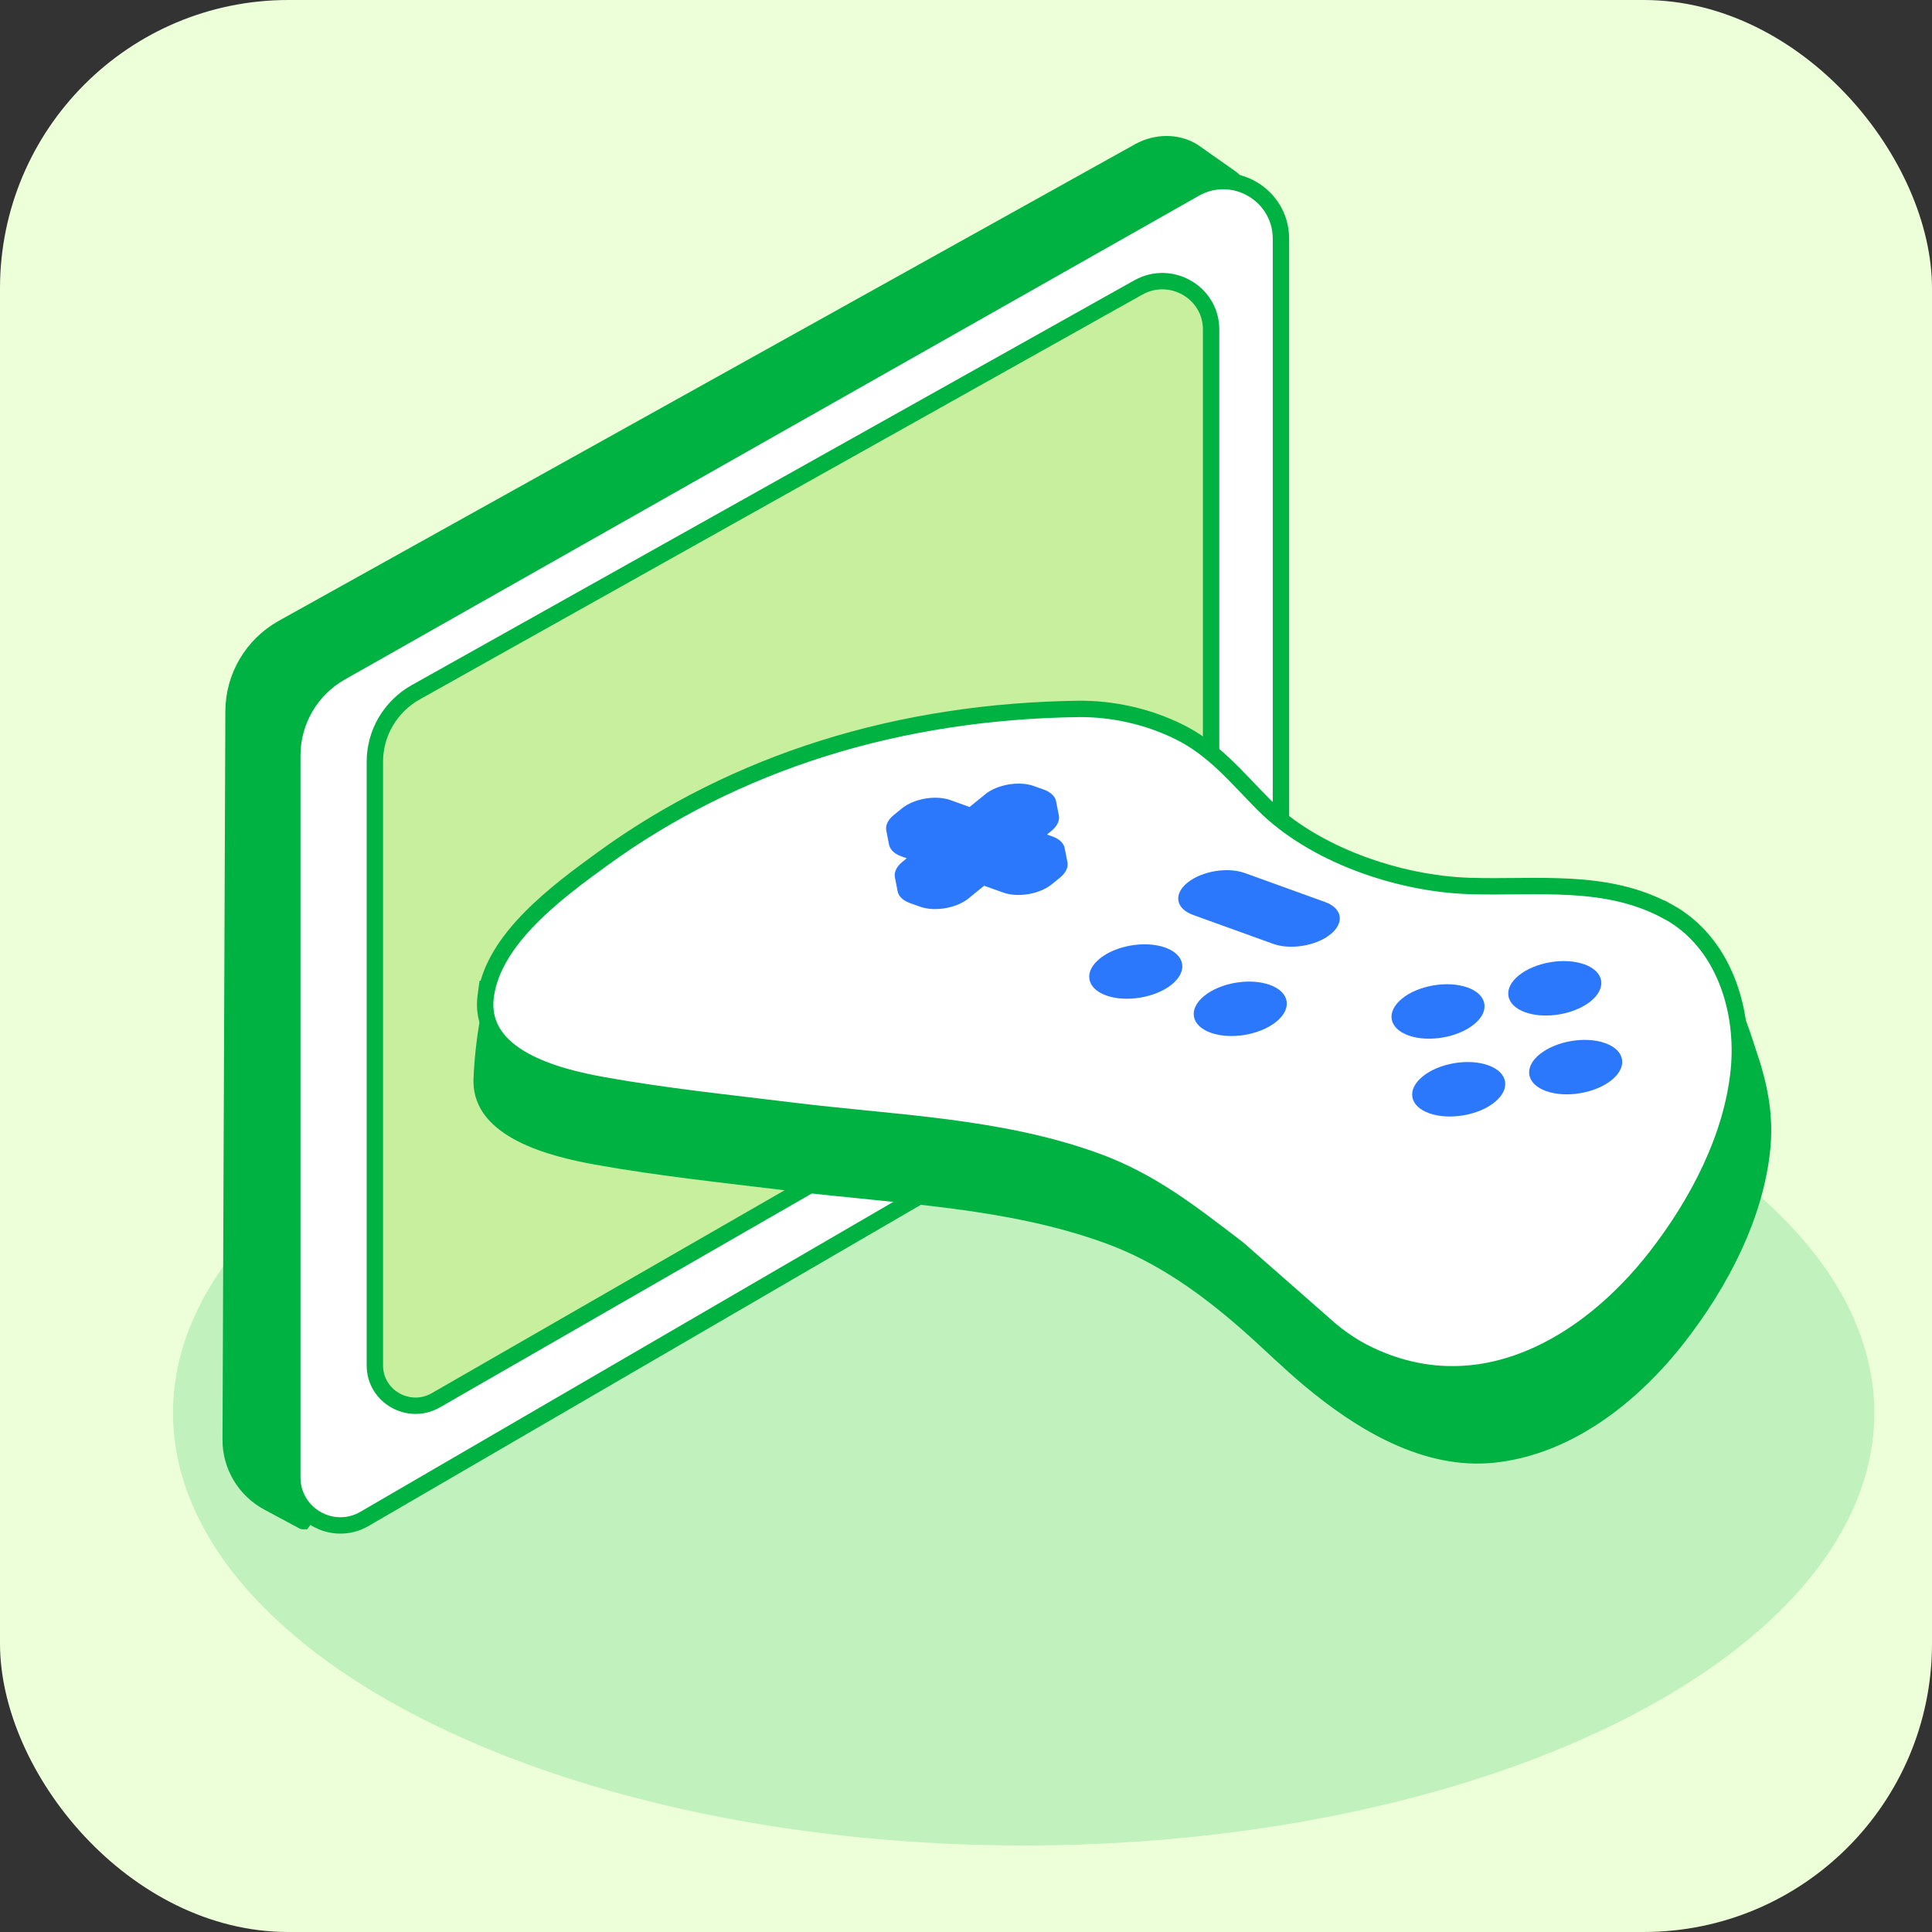
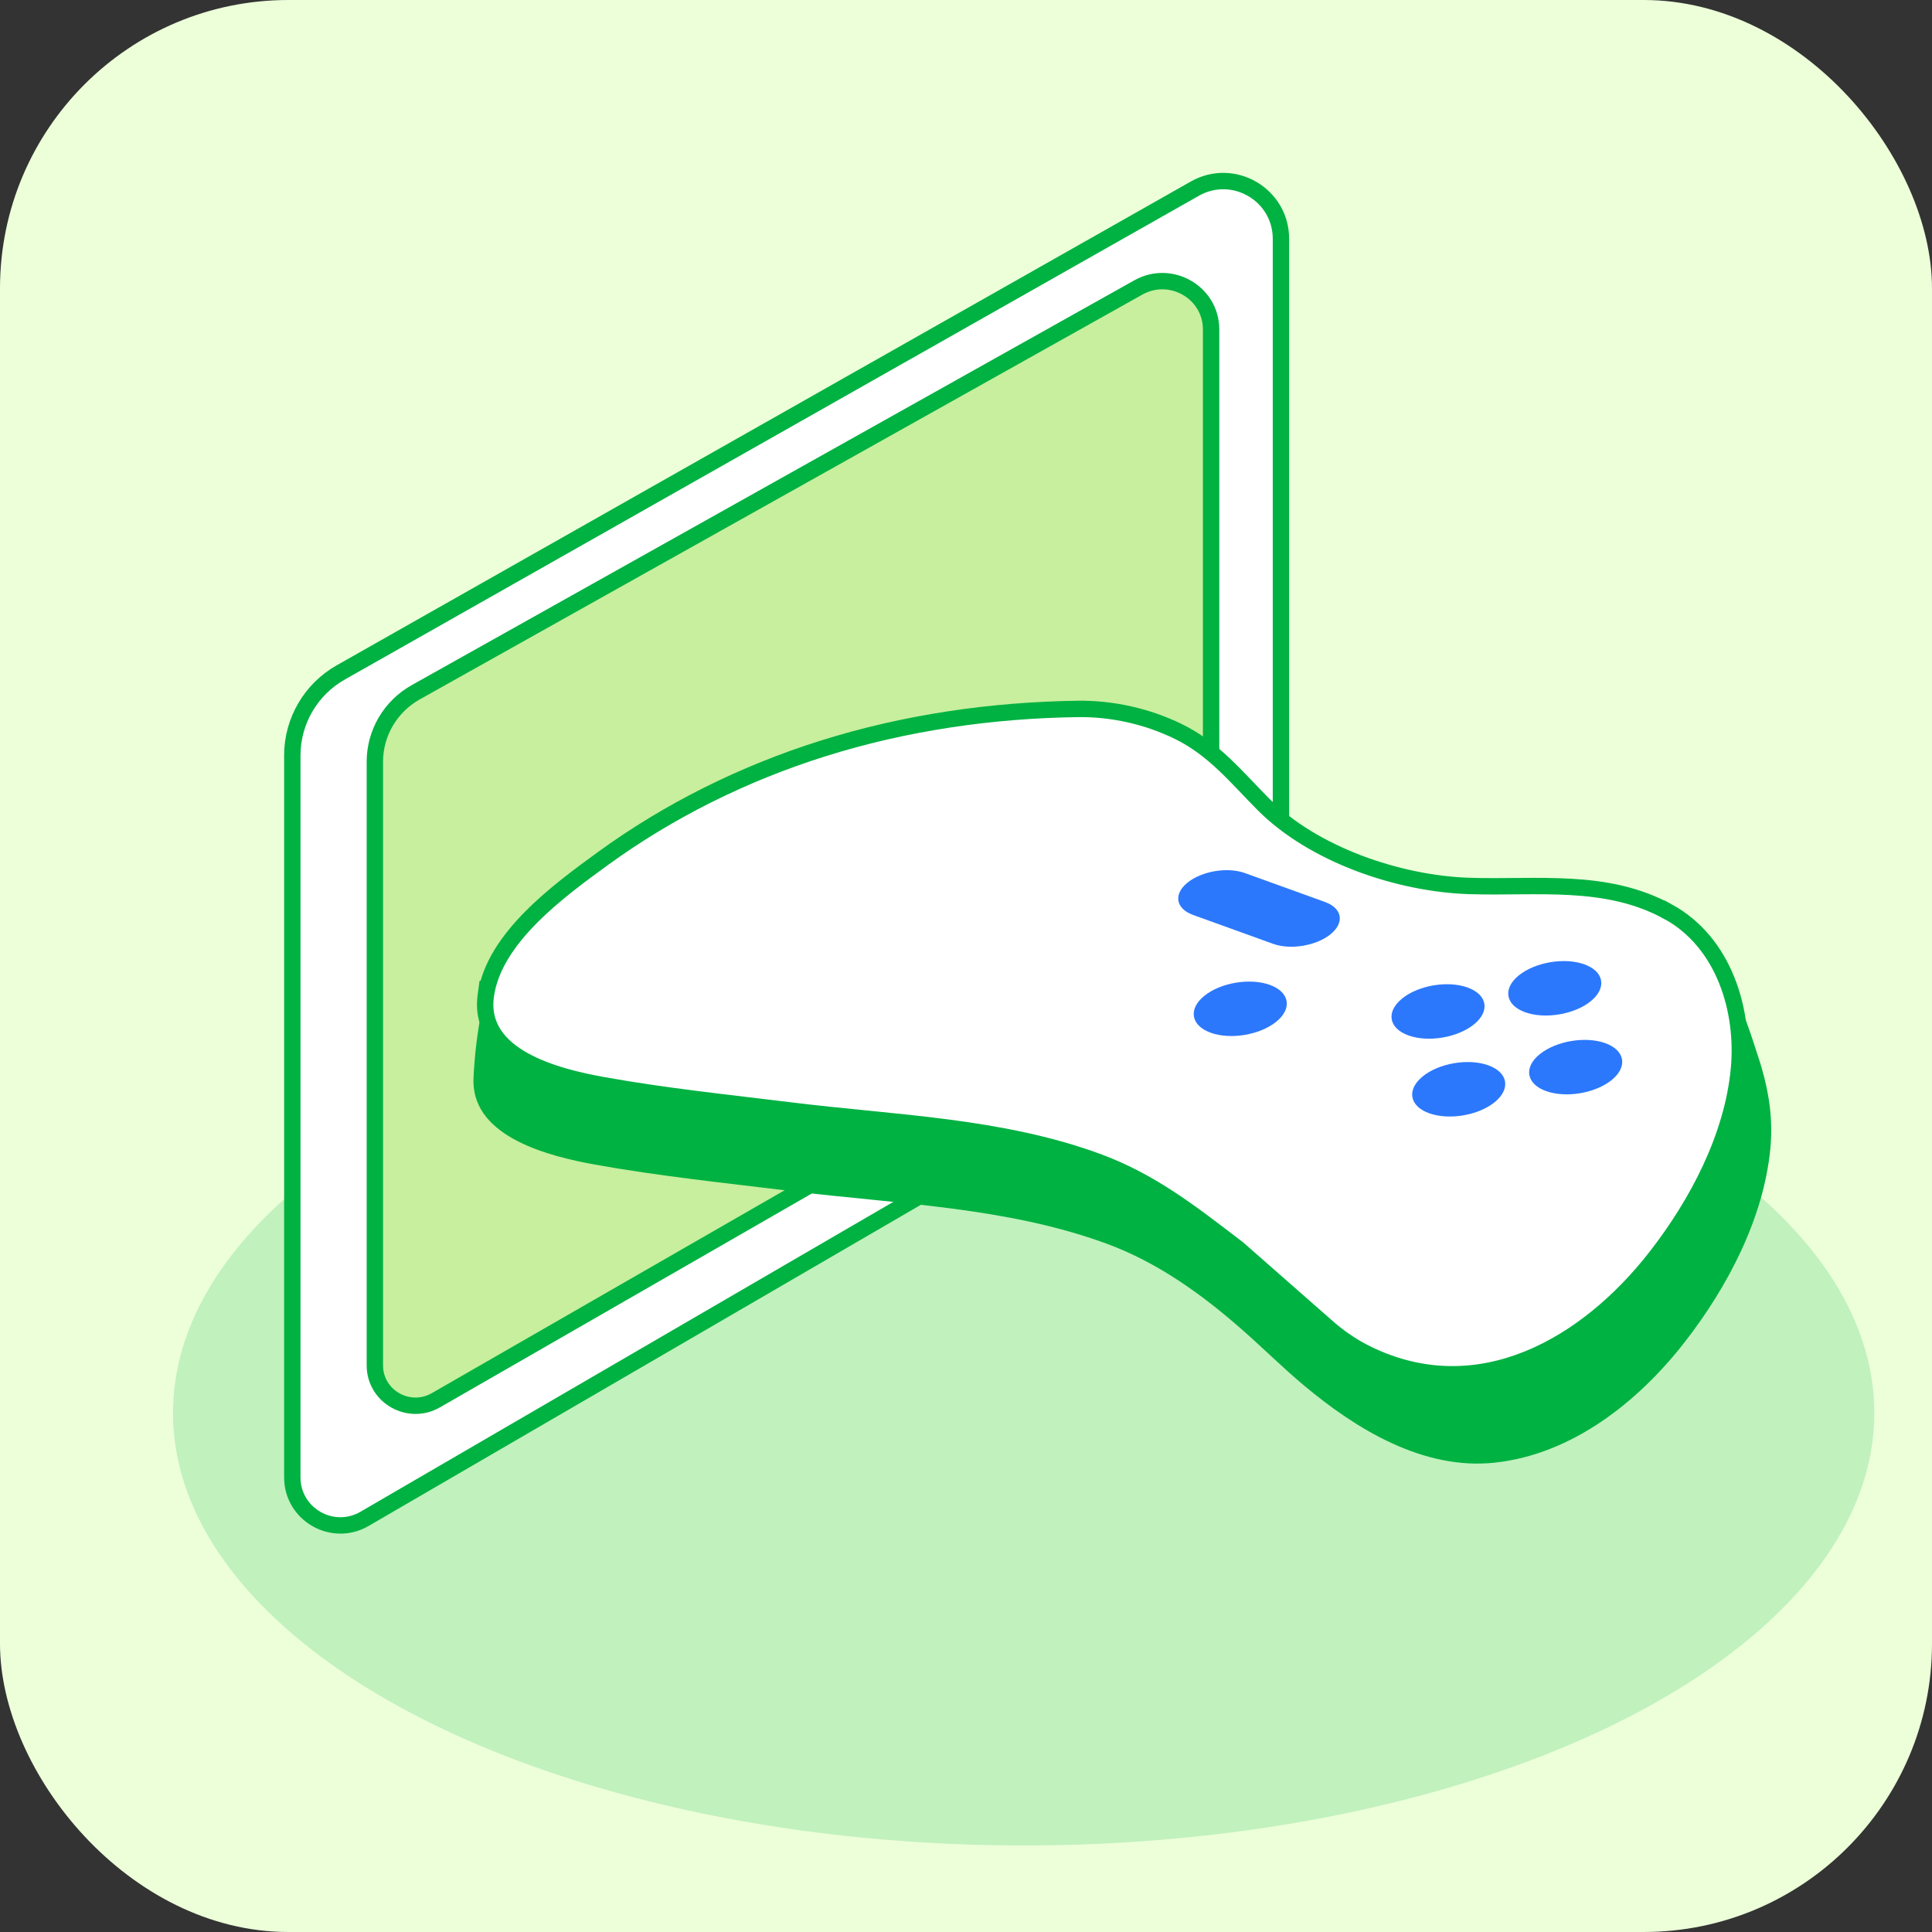
<svg xmlns="http://www.w3.org/2000/svg" width="67" height="67" viewBox="0 0 67 67" fill="none">
  <rect x="0" y="0" width="67" height="67" fill="#333333" stroke="none" />
  <rect width="67" height="67" rx="10" fill="#ECFFD9" />
  <ellipse cx="35.5" cy="49" rx="29.5" ry="15" fill="#00B242" fill-opacity="0.18" />
-   <path d="M10.507 52.75C10.506 52.75 10.506 52.749 10.506 52.749L9.299 52.101C8.496 51.669 7.996 50.834 8 49.928L8.099 24.674C8.099 23.478 8.748 22.373 9.797 21.783L39.5 5.25C40.077 4.929 40.804 4.905 41.368 5.25L42.675 6.169C43.129 6.489 43.236 7.118 42.912 7.57L10.509 52.749C10.508 52.749 10.508 52.75 10.507 52.75V52.75Z" fill="#00B242" stroke="#00B242" stroke-width="0.568" stroke-miterlimit="10" />
  <path d="M44.422 8.281V32.073C44.422 33.384 43.726 34.593 42.593 35.254L12.641 52.673C11.53 53.318 10.137 52.517 10.137 51.233V26.198C10.137 25.009 10.777 23.91 11.812 23.322L41.438 6.541C42.771 5.787 44.422 6.75 44.422 8.282V8.281Z" fill="white" stroke="#00B242" stroke-width="0.568" stroke-miterlimit="10" />
  <path d="M42 11.425V31.327C42 32.422 41.41 33.436 40.453 33.988L15.117 48.559C14.178 49.099 13 48.429 13 47.353V26.413C13 25.418 13.542 24.499 14.417 24.007L39.476 9.969C40.603 9.338 42 10.143 42 11.425Z" fill="#C7EF9D" stroke="#00B242" stroke-width="0.568" stroke-miterlimit="10" />
  <path d="M61.099 37.052C61.066 36.94 61.032 36.827 60.994 36.715C60.859 36.304 60.732 35.891 60.581 35.485C60.365 34.904 60.122 34.331 59.832 33.781C59.668 33.47 59.492 33.162 59.283 32.877C59.239 32.817 59.091 32.691 59.076 32.618C59.076 32.621 59.335 33.88 59.335 33.88L59.13 34.354C59.038 34.294 58.956 34.223 58.858 34.169C56.632 32.946 54.148 33.322 51.713 33.242C49.17 33.158 46.127 32.112 44.337 30.315C43.365 29.34 42.562 28.323 41.285 27.7C40.172 27.157 38.914 26.873 37.666 26.89C34.575 26.934 31.477 27.383 28.523 28.313C25.7 29.202 23.012 30.531 20.627 32.267C20.046 32.691 19.366 33.187 18.724 33.746C17.885 33.453 17.249 33.394 17.086 33.778C16.476 35.22 16.411 37.518 16.419 37.517C16.44 39.454 19.072 40.106 20.638 40.388C22.887 40.792 25.186 41.028 27.455 41.307C31.11 41.757 34.891 41.852 38.37 43.127C40.15 43.78 41.687 44.891 43.087 46.123C43.813 46.761 44.491 47.437 45.233 48.057C47.026 49.556 49.353 50.989 51.833 50.724C54.535 50.433 56.829 48.595 58.427 46.539C59.915 44.626 61.159 42.251 61.393 39.843C61.488 38.879 61.362 37.958 61.098 37.052L61.099 37.052Z" fill="#00B242" />
  <path d="M57.851 31.62C55.7 30.437 53.299 30.801 50.944 30.724C48.487 30.643 45.546 29.632 43.815 27.895C42.876 26.952 42.1 25.971 40.865 25.368C39.79 24.843 38.574 24.568 37.367 24.585C34.378 24.627 31.384 25.061 28.529 25.96C25.8 26.819 23.203 28.104 20.897 29.782C19.36 30.901 17.114 32.541 16.846 34.538C16.858 34.447 16.89 34.209 16.912 34.048C16.898 34.148 16.878 34.3 16.846 34.538C16.839 34.583 16.838 34.594 16.846 34.538C16.56 36.662 19.31 37.345 20.908 37.632C23.082 38.023 25.304 38.251 27.497 38.521C31.029 38.955 34.685 39.048 38.047 40.28C39.896 40.957 41.281 42.043 42.812 43.213C42.849 43.24 42.886 43.269 42.923 43.297L46.181 46.158L46.18 46.155C46.56 46.465 46.966 46.739 47.441 46.968C51.297 48.829 55.03 46.671 57.435 43.578C58.873 41.728 60.075 39.433 60.303 37.104C60.504 35.042 59.788 32.683 57.852 31.618L57.851 31.62Z" fill="white" />
  <path d="M16.846 34.538C17.114 32.541 19.36 30.901 20.897 29.782C23.203 28.104 25.8 26.819 28.529 25.96C31.384 25.061 34.378 24.627 37.367 24.585C38.574 24.568 39.79 24.843 40.865 25.368C42.1 25.971 42.876 26.952 43.815 27.895C45.546 29.632 48.487 30.643 50.944 30.724C53.299 30.801 55.7 30.437 57.851 31.62L57.852 31.618C59.788 32.683 60.504 35.042 60.303 37.104C60.075 39.433 58.873 41.728 57.435 43.578C55.03 46.671 51.297 48.829 47.441 46.968C46.966 46.739 46.56 46.465 46.18 46.155L46.181 46.158L42.923 43.297C42.886 43.269 42.849 43.24 42.812 43.213C41.281 42.043 39.896 40.957 38.047 40.28C34.685 39.048 31.029 38.955 27.497 38.521C25.304 38.251 23.082 38.023 20.908 37.632C19.31 37.345 16.56 36.662 16.846 34.538ZM16.846 34.538C16.858 34.447 16.89 34.209 16.912 34.048C16.898 34.148 16.878 34.3 16.846 34.538ZM16.846 34.538C16.838 34.594 16.839 34.583 16.846 34.538Z" stroke="#00B242" stroke-width="0.568" stroke-miterlimit="10" />
-   <path d="M36.924 29.422C36.894 29.249 36.748 29.097 36.493 29.006L36.309 28.94L36.458 28.819C36.667 28.649 36.752 28.457 36.722 28.285L36.72 28.276C36.72 28.276 36.719 28.274 36.719 28.274L36.717 28.262C36.717 28.262 36.717 28.26 36.717 28.259L36.714 28.247C36.714 28.247 36.714 28.245 36.714 28.244L36.711 28.232C36.711 28.232 36.711 28.231 36.711 28.23L36.708 28.218C36.708 28.218 36.708 28.216 36.708 28.215L36.705 28.203C36.705 28.203 36.705 28.201 36.705 28.2L36.703 28.188C36.703 28.188 36.702 28.187 36.702 28.186L36.7 28.174C36.7 28.174 36.699 28.172 36.699 28.172L36.696 28.157C36.696 28.157 36.696 28.155 36.696 28.155L36.694 28.145C36.694 28.145 36.694 28.143 36.693 28.142L36.691 28.128C36.691 28.128 36.69 28.126 36.69 28.125L36.688 28.113C36.688 28.113 36.687 28.111 36.687 28.111L36.685 28.099C36.685 28.099 36.685 28.097 36.684 28.096L36.682 28.084C36.682 28.084 36.682 28.082 36.681 28.081L36.679 28.069C36.679 28.069 36.679 28.068 36.679 28.067L36.676 28.055C36.676 28.055 36.676 28.053 36.676 28.052L36.673 28.041C36.673 28.041 36.673 28.039 36.673 28.038L36.67 28.025C36.67 28.025 36.67 28.024 36.67 28.023L36.668 28.011C36.668 28.011 36.667 28.009 36.667 28.009L36.665 27.996C36.665 27.996 36.664 27.994 36.664 27.993L36.662 27.982C36.662 27.982 36.661 27.98 36.661 27.979L36.659 27.967C36.659 27.967 36.659 27.965 36.658 27.965L36.656 27.953C36.656 27.953 36.656 27.951 36.656 27.95L36.653 27.938C36.653 27.938 36.653 27.936 36.653 27.935L36.65 27.921C36.65 27.921 36.65 27.919 36.649 27.918L36.647 27.908C36.647 27.908 36.647 27.906 36.647 27.906L36.644 27.891C36.644 27.891 36.644 27.89 36.644 27.889L36.642 27.878C36.642 27.878 36.641 27.877 36.641 27.876L36.638 27.862C36.638 27.862 36.638 27.86 36.638 27.859L36.635 27.846C36.635 27.846 36.635 27.845 36.635 27.844L36.632 27.832C36.632 27.832 36.632 27.83 36.632 27.83L36.629 27.817C36.629 27.817 36.629 27.815 36.629 27.814L36.627 27.803C36.627 27.803 36.626 27.801 36.626 27.8L36.626 27.797C36.595 27.625 36.45 27.473 36.196 27.381L35.849 27.258C35.342 27.076 34.585 27.204 34.169 27.543L33.625 27.985L32.961 27.747C32.454 27.565 31.698 27.693 31.282 28.032L30.997 28.262C30.789 28.432 30.704 28.624 30.734 28.796L30.736 28.807C30.736 28.807 30.737 28.809 30.737 28.81L30.739 28.823C30.739 28.823 30.74 28.824 30.74 28.825L30.742 28.837C30.742 28.837 30.742 28.839 30.743 28.84L30.745 28.852C30.745 28.852 30.745 28.854 30.746 28.855L30.748 28.866C30.748 28.866 30.748 28.868 30.748 28.869L30.751 28.882C30.751 28.882 30.751 28.883 30.752 28.884L30.754 28.896C30.754 28.896 30.754 28.898 30.754 28.899L30.757 28.911C30.757 28.911 30.757 28.913 30.757 28.914L30.76 28.926C30.76 28.926 30.76 28.927 30.76 28.928L30.762 28.94C30.762 28.94 30.763 28.942 30.763 28.942L30.765 28.954C30.765 28.954 30.766 28.956 30.766 28.957L30.768 28.97C30.768 28.97 30.769 28.971 30.769 28.972L30.771 28.984C30.771 28.984 30.771 28.986 30.772 28.986L30.774 28.998C30.774 28.998 30.774 29 30.774 29.001L30.777 29.015C30.777 29.015 30.777 29.017 30.778 29.018L30.78 29.028C30.78 29.028 30.78 29.029 30.78 29.03L30.783 29.045C30.783 29.045 30.783 29.046 30.784 29.047L30.786 29.059C30.786 29.059 30.786 29.061 30.786 29.061L30.789 29.073C30.789 29.073 30.789 29.075 30.789 29.076L30.792 29.089C30.792 29.089 30.792 29.09 30.792 29.091L30.794 29.103C30.794 29.103 30.795 29.105 30.795 29.105L30.797 29.117C30.797 29.117 30.798 29.119 30.798 29.12L30.8 29.133C30.8 29.133 30.801 29.134 30.801 29.135L30.803 29.147C30.803 29.147 30.803 29.148 30.804 29.149L30.806 29.161C30.806 29.161 30.806 29.163 30.806 29.164L30.809 29.176C30.809 29.176 30.809 29.178 30.809 29.179L30.812 29.191C30.812 29.191 30.812 29.192 30.812 29.193L30.815 29.205C30.815 29.205 30.815 29.207 30.815 29.208L30.817 29.219C30.817 29.219 30.818 29.221 30.818 29.222L30.82 29.235C30.82 29.235 30.821 29.236 30.821 29.237L30.823 29.249C30.823 29.249 30.824 29.251 30.824 29.252L30.826 29.263C30.826 29.263 30.826 29.265 30.827 29.266L30.829 29.28C30.829 29.28 30.83 29.282 30.83 29.283C30.86 29.455 31.005 29.607 31.26 29.698L31.446 29.764L31.296 29.886C31.088 30.055 31.003 30.247 31.033 30.419C31.033 30.419 31.033 30.42 31.033 30.421L31.036 30.436C31.036 30.436 31.036 30.437 31.037 30.438L31.039 30.448C31.039 30.448 31.039 30.45 31.039 30.451L31.042 30.465C31.042 30.465 31.042 30.467 31.042 30.468L31.044 30.477C31.044 30.477 31.045 30.479 31.045 30.48L31.048 30.494C31.048 30.494 31.048 30.495 31.048 30.496L31.051 30.509C31.051 30.509 31.051 30.511 31.051 30.512L31.053 30.523C31.053 30.523 31.054 30.525 31.054 30.526L31.056 30.538C31.056 30.538 31.056 30.539 31.057 30.54L31.059 30.552C31.059 30.552 31.059 30.554 31.059 30.555L31.062 30.567C31.062 30.567 31.062 30.569 31.062 30.57L31.065 30.582C31.065 30.582 31.065 30.583 31.065 30.584L31.068 30.597C31.068 30.597 31.068 30.599 31.068 30.599L31.071 30.611C31.071 30.611 31.071 30.613 31.071 30.614L31.074 30.626C31.074 30.626 31.074 30.628 31.074 30.629L31.076 30.641C31.076 30.641 31.077 30.642 31.077 30.643L31.079 30.656C31.079 30.656 31.08 30.658 31.08 30.658L31.082 30.67C31.082 30.67 31.083 30.672 31.083 30.673L31.085 30.685C31.085 30.685 31.085 30.686 31.086 30.687L31.088 30.701C31.088 30.701 31.089 30.703 31.089 30.704L31.091 30.714C31.091 30.714 31.091 30.716 31.091 30.717L31.094 30.731C31.094 30.731 31.095 30.733 31.095 30.734L31.097 30.744C31.097 30.744 31.097 30.745 31.097 30.746L31.1 30.761C31.1 30.761 31.1 30.762 31.101 30.763L31.103 30.775C31.103 30.775 31.103 30.777 31.103 30.777L31.106 30.789C31.106 30.789 31.106 30.791 31.106 30.792L31.108 30.804L31.109 30.805L31.111 30.818C31.111 30.818 31.112 30.82 31.112 30.82L31.114 30.832C31.114 30.832 31.114 30.834 31.115 30.835L31.117 30.847C31.117 30.847 31.117 30.848 31.117 30.849L31.12 30.861L31.12 30.863L31.123 30.875C31.123 30.875 31.123 30.877 31.123 30.878L31.125 30.89C31.125 30.89 31.126 30.891 31.126 30.892L31.128 30.904C31.159 31.076 31.303 31.228 31.558 31.319L31.905 31.443C32.413 31.625 33.168 31.497 33.585 31.158L34.129 30.716L34.792 30.954C35.299 31.136 36.055 31.007 36.472 30.669L36.756 30.438C36.965 30.268 37.05 30.077 37.019 29.905L37.018 29.9C37.018 29.9 37.017 29.899 37.017 29.898L37.015 29.886L37.015 29.884L37.012 29.872L37.012 29.87L37.01 29.858C37.01 29.858 37.009 29.856 37.009 29.855L37.007 29.844C37.007 29.844 37.006 29.842 37.006 29.841L37.003 29.827C37.003 29.827 37.003 29.825 37.003 29.824L37.001 29.814L37.001 29.812L36.998 29.797C36.998 29.797 36.997 29.796 36.997 29.795L36.995 29.785C36.995 29.785 36.995 29.783 36.994 29.781L36.992 29.768C36.992 29.768 36.991 29.766 36.991 29.764L36.989 29.753C36.989 29.753 36.989 29.751 36.988 29.749L36.986 29.737C36.986 29.737 36.986 29.736 36.985 29.735L36.983 29.722C36.983 29.722 36.983 29.721 36.983 29.72L36.98 29.709C36.98 29.709 36.98 29.707 36.98 29.706L36.977 29.694C36.977 29.694 36.977 29.693 36.977 29.692L36.974 29.679C36.974 29.679 36.974 29.677 36.974 29.677L36.971 29.664L36.971 29.662L36.969 29.65C36.969 29.65 36.968 29.649 36.968 29.648L36.966 29.636C36.966 29.636 36.965 29.634 36.965 29.634L36.963 29.621C36.963 29.621 36.962 29.619 36.962 29.618L36.96 29.606L36.959 29.604L36.957 29.592C36.957 29.592 36.957 29.59 36.957 29.59L36.954 29.575C36.954 29.575 36.954 29.573 36.953 29.573L36.951 29.561C36.951 29.561 36.951 29.559 36.951 29.558L36.949 29.549C36.949 29.549 36.948 29.547 36.948 29.547L36.945 29.532C36.945 29.532 36.945 29.53 36.945 29.53L36.943 29.518C36.943 29.518 36.942 29.516 36.942 29.515L36.94 29.503C36.94 29.503 36.939 29.502 36.939 29.501L36.937 29.489L36.937 29.487L36.934 29.475C36.934 29.475 36.934 29.473 36.934 29.472L36.931 29.46C36.931 29.46 36.931 29.459 36.931 29.458L36.928 29.446C36.928 29.446 36.928 29.444 36.928 29.444L36.926 29.432L36.925 29.43L36.924 29.422L36.924 29.422Z" fill="#2C78FD" />
  <path d="M52.67 33.827C53.235 33.368 54.252 33.195 54.941 33.441C55.631 33.688 55.731 34.261 55.166 34.721C54.602 35.18 53.583 35.352 52.894 35.105C52.205 34.859 52.105 34.285 52.67 33.826L52.67 33.827Z" fill="#2C78FD" />
  <path d="M49.339 37.328C49.904 36.869 50.921 36.696 51.61 36.943C52.299 37.189 52.4 37.762 51.835 38.222C51.271 38.682 50.253 38.854 49.563 38.607C48.874 38.361 48.773 37.788 49.339 37.328Z" fill="#2C78FD" />
  <path d="M53.395 36.561C53.96 36.101 54.978 35.928 55.667 36.175C56.356 36.422 56.457 36.995 55.892 37.454C55.326 37.913 54.309 38.085 53.619 37.839C52.93 37.592 52.83 37.019 53.394 36.56L53.395 36.561Z" fill="#2C78FD" />
  <path d="M48.621 34.63C49.186 34.17 50.203 33.998 50.892 34.245C51.581 34.491 51.682 35.064 51.118 35.523C50.553 35.983 49.535 36.155 48.846 35.909C48.157 35.662 48.057 35.09 48.622 34.63L48.621 34.63Z" fill="#2C78FD" />
-   <path d="M38.141 33.242C38.707 32.783 39.725 32.614 40.413 32.862C41.102 33.111 41.2 33.684 40.635 34.142C40.068 34.6 39.05 34.769 38.361 34.522C37.673 34.273 37.574 33.7 38.141 33.242Z" fill="#2C78FD" />
  <path d="M41.764 34.535C42.33 34.077 43.347 33.906 44.037 34.155C44.725 34.403 44.824 34.977 44.258 35.434C43.692 35.892 42.674 36.063 41.985 35.814C41.297 35.566 41.198 34.992 41.765 34.534L41.764 34.535Z" fill="#2C78FD" />
  <path d="M44.152 32.732L41.376 31.73C40.772 31.512 40.686 31.011 41.181 30.609C41.677 30.208 42.568 30.059 43.171 30.277L45.947 31.279C46.551 31.496 46.637 31.998 46.142 32.399C45.646 32.801 44.754 32.949 44.152 32.732Z" fill="#2C78FD" />
</svg>